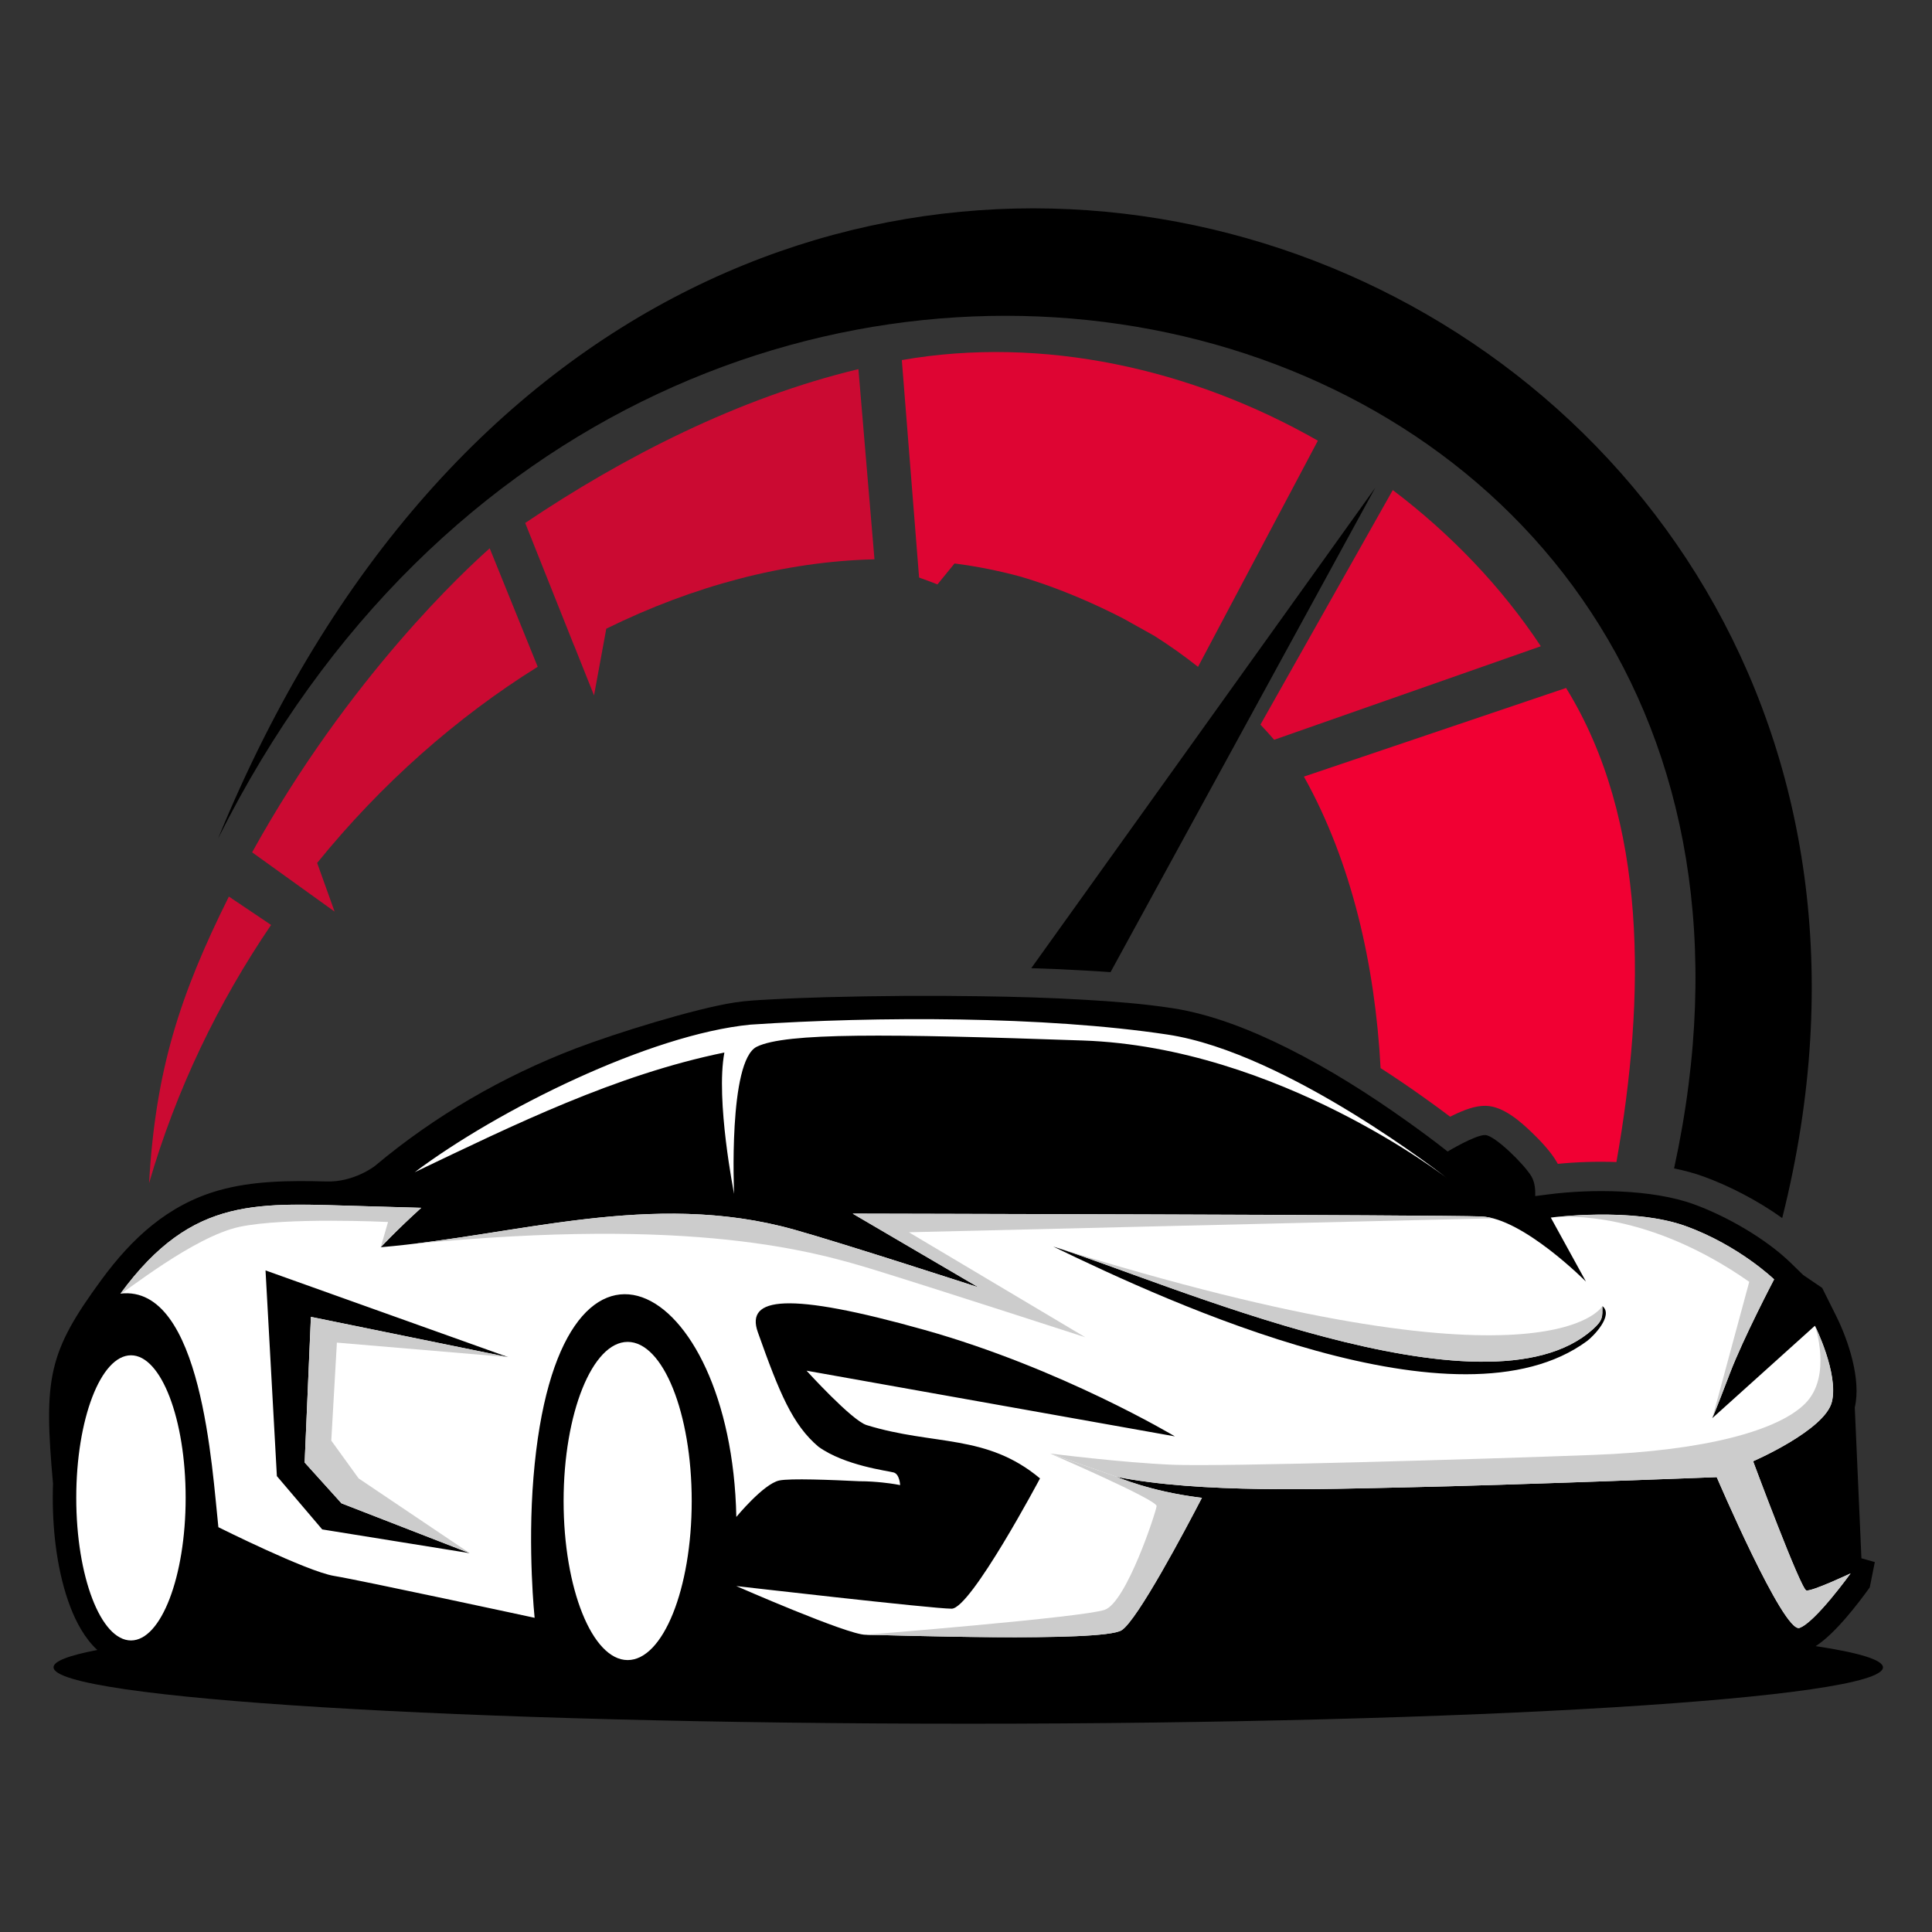
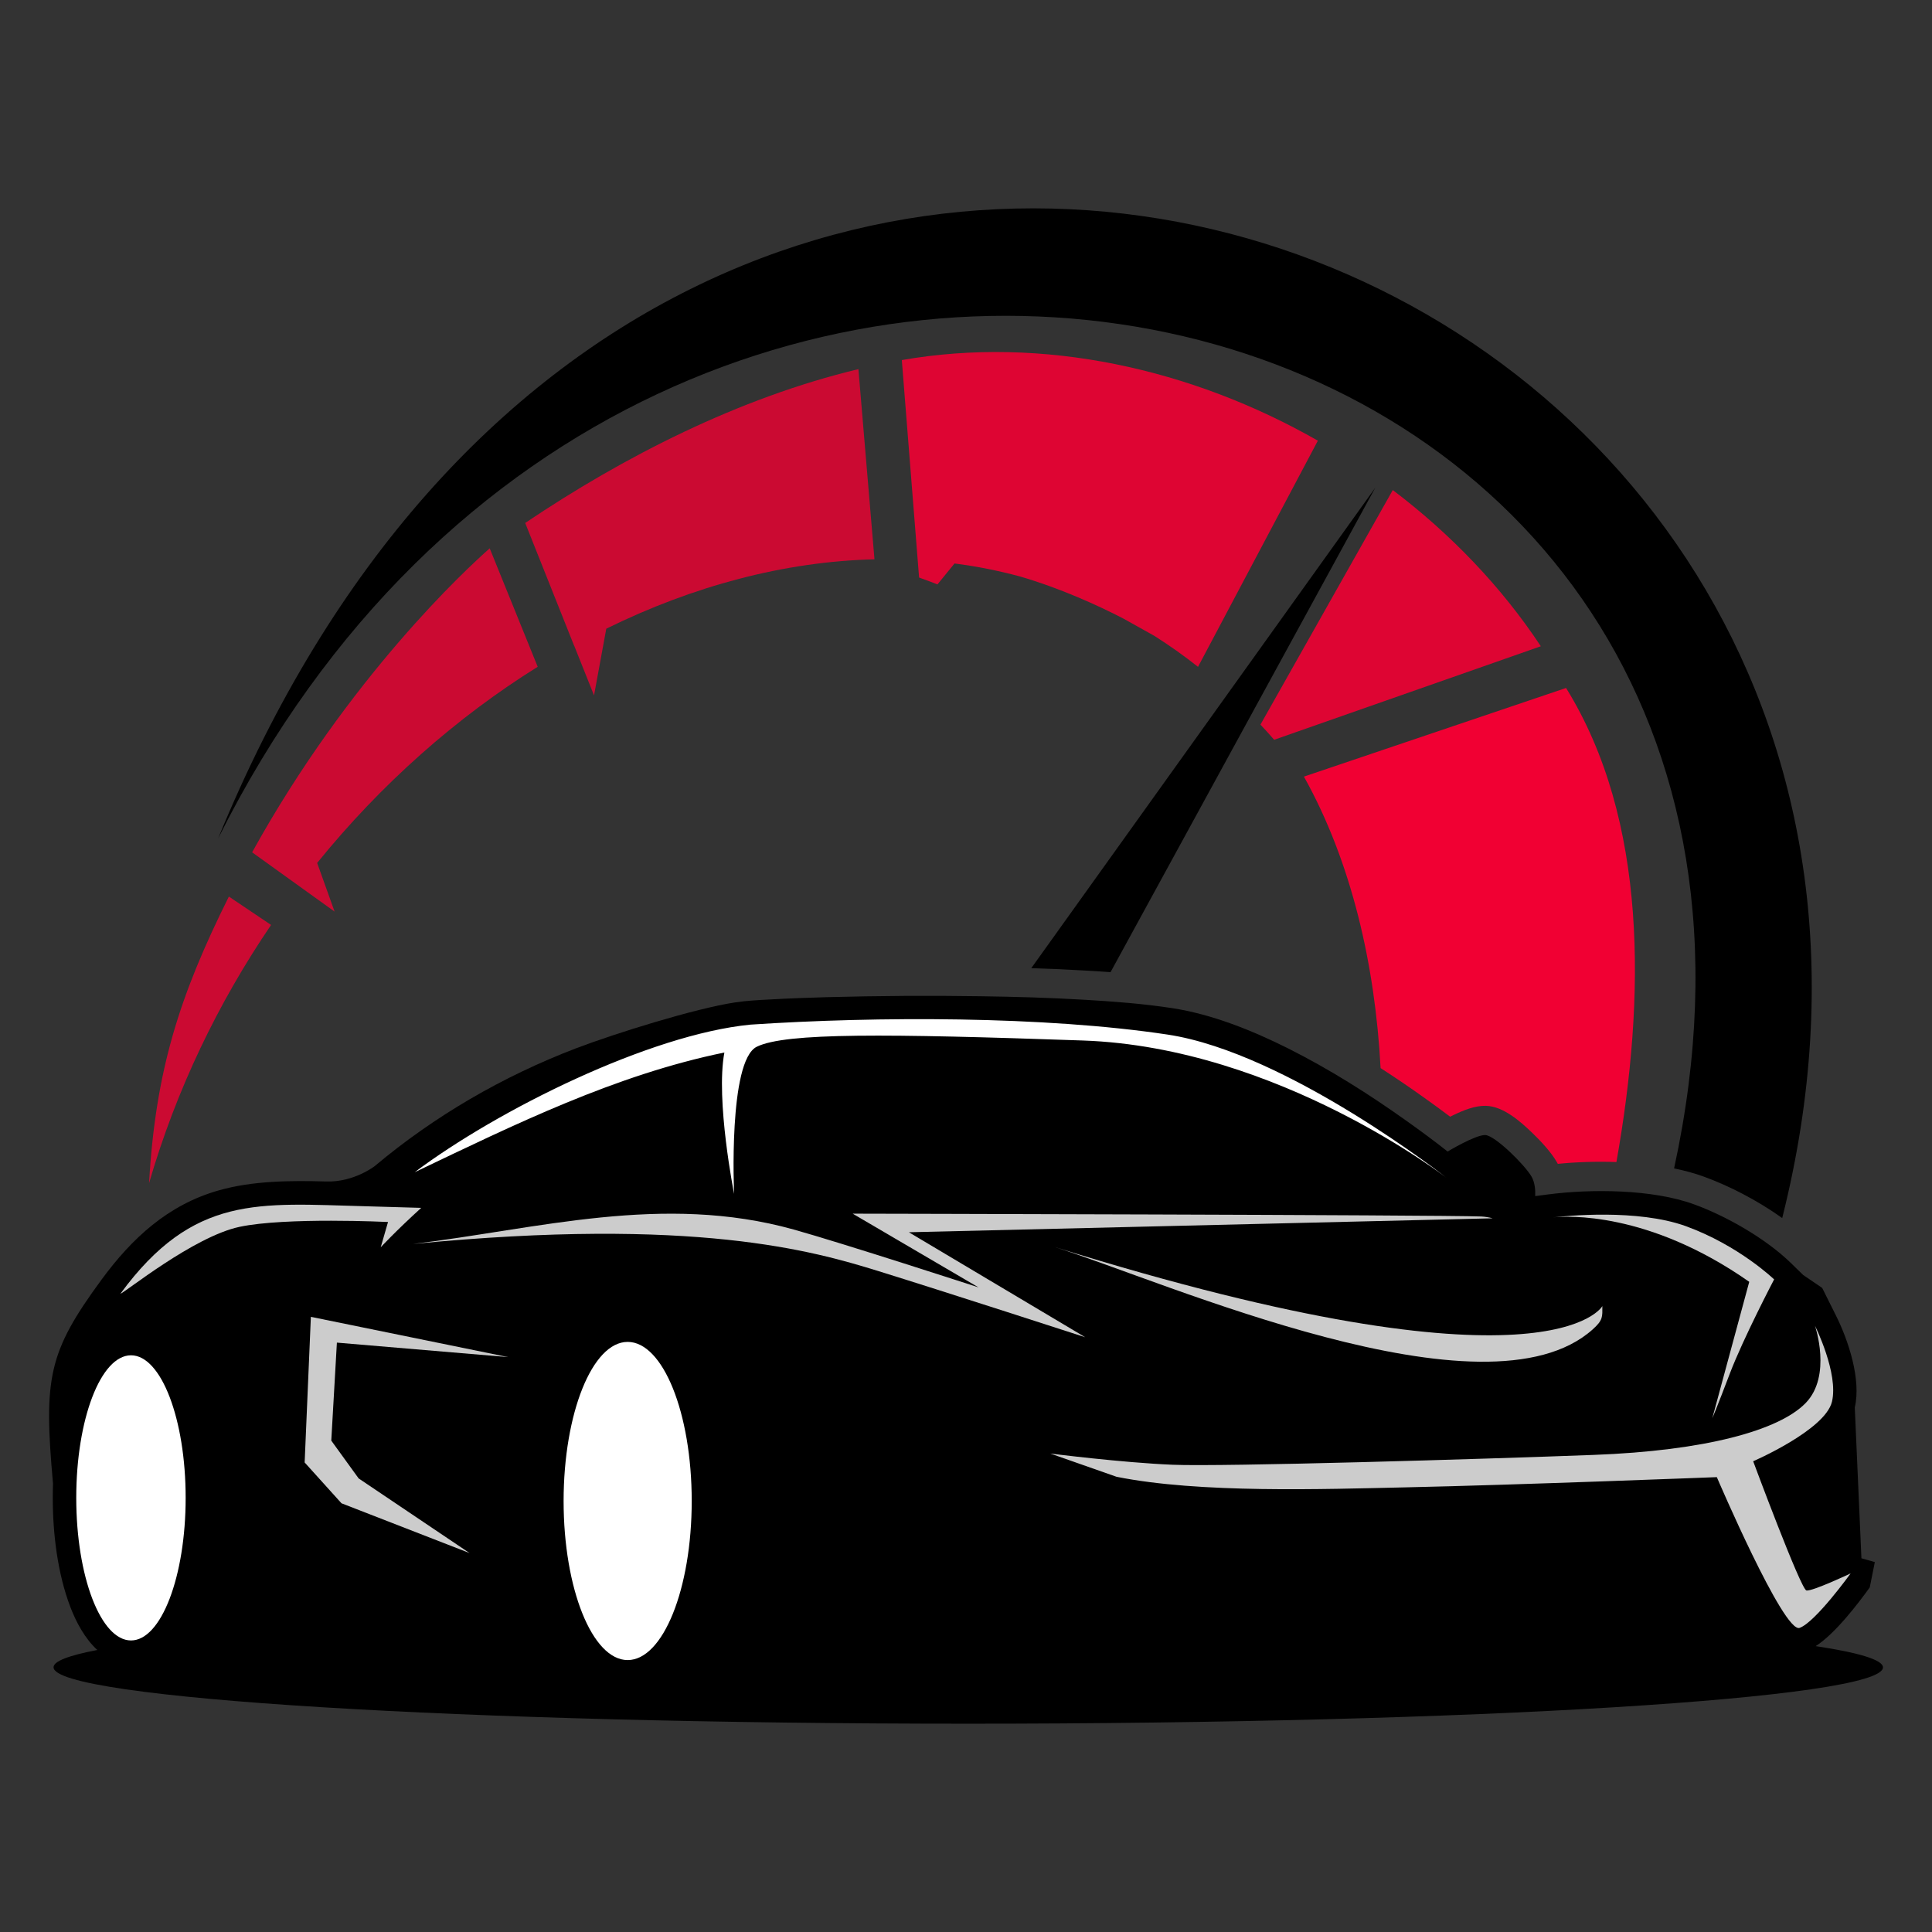
<svg xmlns="http://www.w3.org/2000/svg" version="1.1" id="Calque_1" x="0px" y="0px" width="32px" height="32px" viewBox="142.367 -129 32 32" enable-background="new 142.367 -129 32 32" xml:space="preserve">
  <rect x="142.367" y="-129" width="32" height="32" fill="#333333" stroke="none" />
  <g>
    <path d="M143.979-101.671c-0.206-0.188-0.351-0.462-0.446-0.71c-0.213-0.557-0.292-1.218-0.292-1.81   c0-0.078,0.001-0.156,0.004-0.236v0.001c-0.157-1.751-0.08-2.175,0.803-3.378c0.505-0.688,1.1-1.239,1.937-1.478   c0.562-0.161,1.184-0.166,1.786-0.149l0,0c0.457,0.015,0.803-0.255,0.803-0.255l0,0c0.989-0.83,2.122-1.487,3.327-1.948   c0.654-0.25,1.976-0.662,2.642-0.763c0.188-0.029,0.392-0.039,0.583-0.049c0.315-0.018,0.63-0.029,0.946-0.038   c0.844-0.022,1.691-0.028,2.536-0.015c0.572,0.008,1.146,0.024,1.718,0.058c0.482,0.028,0.972,0.065,1.45,0.138   c0.661,0.1,1.329,0.369,1.924,0.667c0.685,0.343,1.346,0.761,1.97,1.206c0.226,0.161,0.456,0.329,0.674,0.503   c0,0,0.461-0.278,0.623-0.273c0.161,0.005,0.656,0.495,0.767,0.688c0.056,0.098,0.065,0.223,0.061,0.323l0.209-0.027   c0.718-0.094,1.73-0.088,2.417,0.162c0.534,0.193,1.188,0.566,1.603,0.968l0.208,0.203l0.316,0.215l0.228,0.457   c0.207,0.413,0.421,1.063,0.312,1.523l0.11,2.498l0.222,0.063l-0.084,0.419c-0.19,0.265-0.575,0.77-0.896,0.973   c0.718,0.108,1.115,0.228,1.115,0.352c0,0.515-6.783,0.933-15.151,0.933c-8.367,0-15.15-0.418-15.15-0.934   C143.252-101.485,143.508-101.581,143.979-101.671L143.979-101.671z" />
-     <path fill="#FFFFFF" d="M144.362-107.574c1.208-1.646,2.292-1.494,4.046-1.448l0.936,0.027c-0.428,0.389-0.671,0.653-0.671,0.653   c2.237-0.19,4.486-0.95,6.84-0.294c0.808,0.226,3.061,0.958,3.061,0.958l-2.084-1.221c0,0,9.715,0.02,10.41,0.047   c0.694,0.028,1.736,1.08,1.736,1.08l-0.583-1.061c0,0,1.352-0.179,2.234,0.141c0.882,0.319,1.464,0.882,1.464,0.882   s-0.507,0.966-0.733,1.558c-0.225,0.592-0.291,0.742-0.291,0.742l1.7-1.531c0,0,0.394,0.789,0.281,1.258   c-0.112,0.47-1.305,0.986-1.305,0.986s0.789,2.121,0.882,2.14c0.094,0.019,0.732-0.282,0.732-0.282s-0.582,0.808-0.845,0.902   c-0.263,0.094-1.371-2.497-1.371-2.497s-3.36,0.131-5.144,0.169c-1.379,0.029-3.423,0.102-4.799-0.175c0,0,0.554,0.24,1.362,0.342   c0.019,0.002,0.037,0.004,0.053,0.006c-0.278,0.536-1.067,2.025-1.329,2.193c-0.319,0.207-3.942,0.076-4.242,0.076   s-2.14-0.807-2.14-0.807s3.248,0.375,3.567,0.375c0.318,0,1.464-2.158,1.464-2.158c-0.893-0.745-1.753-0.538-2.872-0.883   c-0.245-0.075-0.995-0.901-0.995-0.901l6.101,1.088c0,0-1.877-1.126-4.149-1.764s-2.966-0.544-2.759,0.038   c0.358,1.009,0.575,1.534,1.004,1.897c0.435,0.314,1.149,0.399,1.247,0.427c0.099,0.029,0.106,0.209,0.106,0.209   s-0.11-0.024-0.294-0.043l0,0h0c-0.105-0.011-0.234-0.021-0.381-0.021c-0.449-0.022-1.154-0.051-1.329-0.012   c-0.261,0.058-0.709,0.603-0.709,0.603c-0.081-3.965-2.961-5.517-3.36-0.657c-0.099,1.201,0.019,2.328,0.019,2.328   s-2.872-0.62-3.323-0.694c-0.451-0.075-1.915-0.807-1.915-0.807C145.881-104.648,145.713-107.729,144.362-107.574L144.362-107.574z    M146.765-107.958l0.188,3.407l0.751,0.883l2.441,0.393l-2.122-0.825l-0.61-0.676l0.104-2.412l3.266,0.666L146.765-107.958   L146.765-107.958z" />
    <path d="M159.812-108.353c1.799,0.557,7.159,2.962,8.936,1.372c0.174-0.156,0.16-0.208,0.16-0.386   c0.192,0.154-0.155,0.505-0.255,0.579C166.525-105.222,161.774-107.401,159.812-108.353L159.812-108.353z" />
    <path fill="#FFFFFF" d="M154.526-109.226c0,0-0.309-1.551-0.161-2.341c-1.803,0.369-3.478,1.194-5.13,1.983   c1.371-1.03,3.889-2.282,5.563-2.445c2.088-0.139,4.866-0.143,6.909,0.165c1.99,0.301,4.636,2.385,4.636,2.385   s-2.792-2.175-6.04-2.287c-3.249-0.113-4.922-0.132-5.401,0.103C154.425-111.429,154.526-109.226,154.526-109.226L154.526-109.226z   " />
    <path fill="#FFFFFF" d="M152.763-106.774c0.586,0,1.061,1.18,1.061,2.635c0,1.456-0.475,2.635-1.061,2.635   c-0.585,0-1.061-1.18-1.061-2.635C151.703-105.594,152.178-106.774,152.763-106.774L152.763-106.774z M152.763-106.237   c0.389,0,0.704,0.939,0.704,2.099c0,1.159-0.315,2.099-0.704,2.099c-0.389,0-0.704-0.94-0.704-2.099   C152.059-105.298,152.375-106.237,152.763-106.237L152.763-106.237z" />
    <path fill="#FFFFFF" d="M144.537-106.552c0.5,0,0.905,1.057,0.905,2.361c0,1.304-0.406,2.362-0.905,2.362   c-0.501,0-0.907-1.058-0.907-2.362S144.036-106.552,144.537-106.552L144.537-106.552z M144.536-106.073   c0.333,0,0.601,0.843,0.601,1.881c0,1.039-0.269,1.881-0.601,1.881c-0.332,0-0.602-0.842-0.602-1.881   C143.935-105.23,144.204-106.072,144.536-106.073L144.536-106.073z" />
    <polygon fill="#CCCCCC" points="147.516,-107.189 147.413,-104.777 148.023,-104.101 150.145,-103.276 148.307,-104.513    147.854,-105.139 147.947,-106.762 150.783,-106.522  " />
    <path fill="#CCCCCC" d="M149.207-108.396c4.673-0.455,6.641,0.12,7.692,0.444c1.089,0.337,3.443,1.101,3.443,1.101l-2.921-1.739   l9.669-0.231c-0.065-0.017-0.129-0.027-0.19-0.03c-0.695-0.027-10.41-0.047-10.41-0.047l2.084,1.221c0,0-2.253-0.733-3.06-0.958   C153.346-109.24,151.268-108.643,149.207-108.396L149.207-108.396z" />
    <path fill="#CCCCCC" d="M160.86-104.54c1.376,0.277,3.419,0.205,4.799,0.175c1.784-0.038,5.144-0.169,5.144-0.169   s1.108,2.591,1.371,2.497c0.263-0.094,0.845-0.902,0.845-0.902s-0.638,0.301-0.732,0.282c-0.094-0.019-0.882-2.14-0.882-2.14   s1.192-0.516,1.305-0.986c0.113-0.469-0.281-1.258-0.281-1.258s0.285,0.829-0.156,1.281s-1.658,0.789-3.513,0.858   c-1.855,0.07-6.122,0.197-6.968,0.163c-0.847-0.035-2.029-0.186-2.029-0.186L160.86-104.54L160.86-104.54z" />
-     <path fill="#CCCCCC" d="M161.524-104.054c-0.012,0.105-0.499,1.589-0.858,1.717c-0.36,0.127-3.961,0.414-3.961,0.414   c0.3,0,3.924,0.132,4.242-0.076c0.261-0.168,1.051-1.656,1.329-2.193c-0.017-0.002-0.034-0.003-0.053-0.006   c-0.808-0.102-1.362-0.342-1.362-0.342l-1.099-0.383C159.762-104.923,161.536-104.158,161.524-104.054L161.524-104.054z" />
    <path fill="#CCCCCC" d="M146.336-108.68c0.765-0.162,2.458-0.08,2.458-0.08l-0.121,0.419c0,0,0.244-0.265,0.671-0.653l-0.936-0.027   c-1.753-0.046-2.837-0.199-4.046,1.448c0,0,0,0,0.001,0C144.427-107.584,145.572-108.518,146.336-108.68L146.336-108.68z" />
    <path fill="#CCCCCC" d="M159.844-108.343c1.83,0.576,7.137,2.943,8.903,1.362c0.174-0.156,0.16-0.208,0.16-0.386   C168.907-107.367,168.049-105.785,159.844-108.343L159.844-108.343L159.844-108.343z" />
    <path fill="#CCCCCC" d="M168.088-108.836c0.228-0.024,1.579-0.105,3.252,1.067l-0.612,2.26c0,0,0.066-0.15,0.291-0.742   c0.226-0.592,0.733-1.558,0.733-1.558s-0.583-0.563-1.465-0.883C169.487-108.98,168.303-108.861,168.088-108.836L168.088-108.836z" />
    <path opacity="0.9" fill="#F10033" enable-background="new    " d="M167.888-118.296l-4.417,1.549   c-0.075-0.086-0.15-0.17-0.227-0.251l0,0l2.192-3.885C166.397-120.155,167.237-119.28,167.888-118.296L167.888-118.296z    M162.21-117.955c-0.236-0.187-0.477-0.357-0.723-0.513l-0.516-0.288c-0.413-0.213-1.033-0.499-1.717-0.698   c-0.355-0.095-0.715-0.167-1.077-0.213l0,0l-0.283,0.347c-0.044-0.019-0.089-0.035-0.134-0.052   c-0.056-0.021-0.112-0.042-0.17-0.062l-0.286-3.602c2.329-0.407,4.799,0.14,6.891,1.335L162.21-117.955L162.21-117.955z" />
    <path opacity="0.8" fill="#F10033" enable-background="new    " d="M151.066-120.338c1.629-1.097,3.538-2.073,5.519-2.548   l0.266,3.15c-1.492,0.036-3.006,0.442-4.442,1.149l-0.203,1.105l-0.33-0.827l-0.001,0.001L151.066-120.338L151.066-120.338z" />
    <path opacity="0.8" fill="#F10033" enable-background="new    " d="M146.543-114.883l1.366,0.982l-0.289-0.806   c1.058-1.306,2.307-2.41,3.653-3.249l-0.795-1.962C150.095-119.58,148.148-117.786,146.543-114.883L146.543-114.883z" />
    <path fill="#F10033" d="M168.306-117.605c1.354,2.189,1.319,5.115,0.834,7.852c-0.334-0.012-0.666,0-0.971,0.03   c-0.005-0.01-0.011-0.02-0.016-0.029c-0.096-0.168-0.267-0.349-0.406-0.483c-0.198-0.191-0.48-0.441-0.768-0.449   c-0.181-0.005-0.37,0.073-0.532,0.15c-0.019,0.009-0.04,0.019-0.061,0.03c-0.144-0.109-0.29-0.215-0.438-0.32   c-0.233-0.167-0.472-0.329-0.714-0.485c-0.091-1.706-0.479-3.411-1.27-4.828L168.306-117.605L168.306-117.605z" />
    <path opacity="0.8" fill="#F10033" enable-background="new    " d="M146.158-114.15l0.699,0.47   c-0.875,1.286-1.572,2.728-2.021,4.277l0,0C144.943-111.27,145.341-112.511,146.158-114.15L146.158-114.15z" />
    <path d="M145.98-115.113c7.581-18.503,29.973-9.879,25.906,6.288c-0.404-0.289-0.875-0.533-1.303-0.688   c-0.152-0.055-0.316-0.1-0.488-0.134C173.358-124.63,153.216-129.595,145.98-115.113L145.98-115.113z" />
    <path d="M165.146-120.922l-4.385,8.024c-0.136-0.01-0.271-0.019-0.407-0.026c-0.302-0.018-0.604-0.031-0.906-0.04L165.146-120.922   L165.146-120.922z" />
  </g>
</svg>